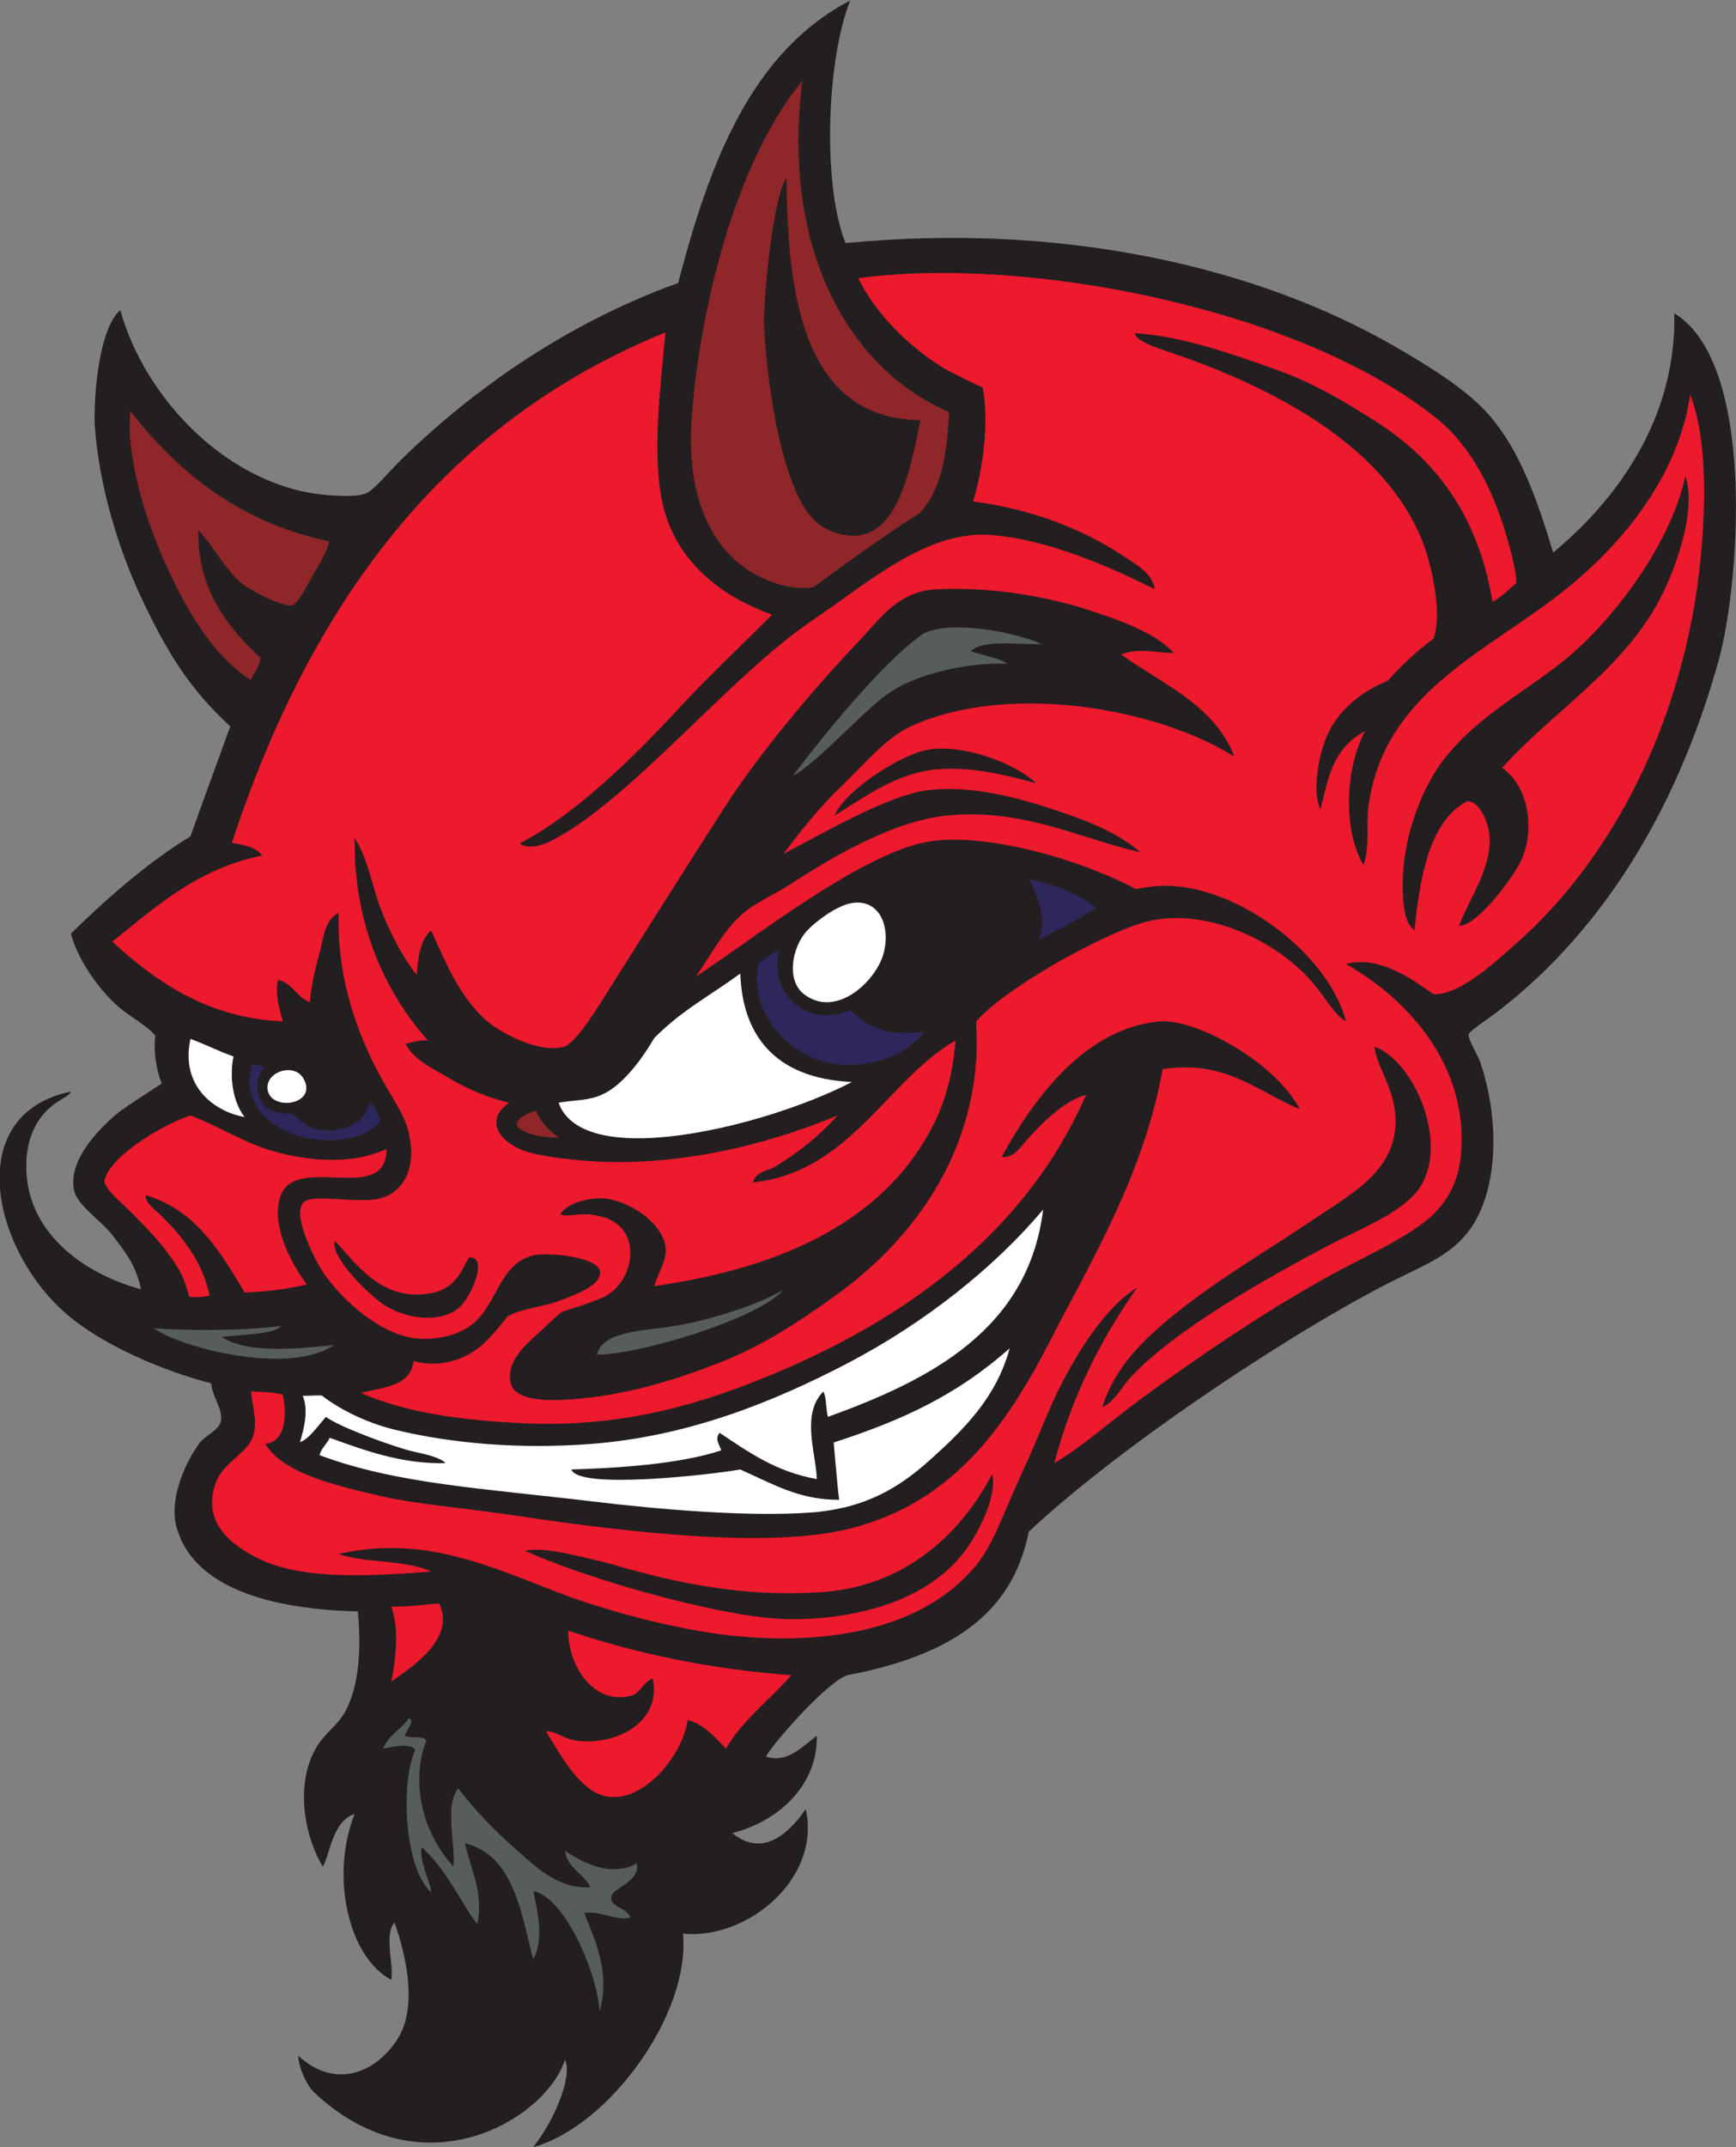
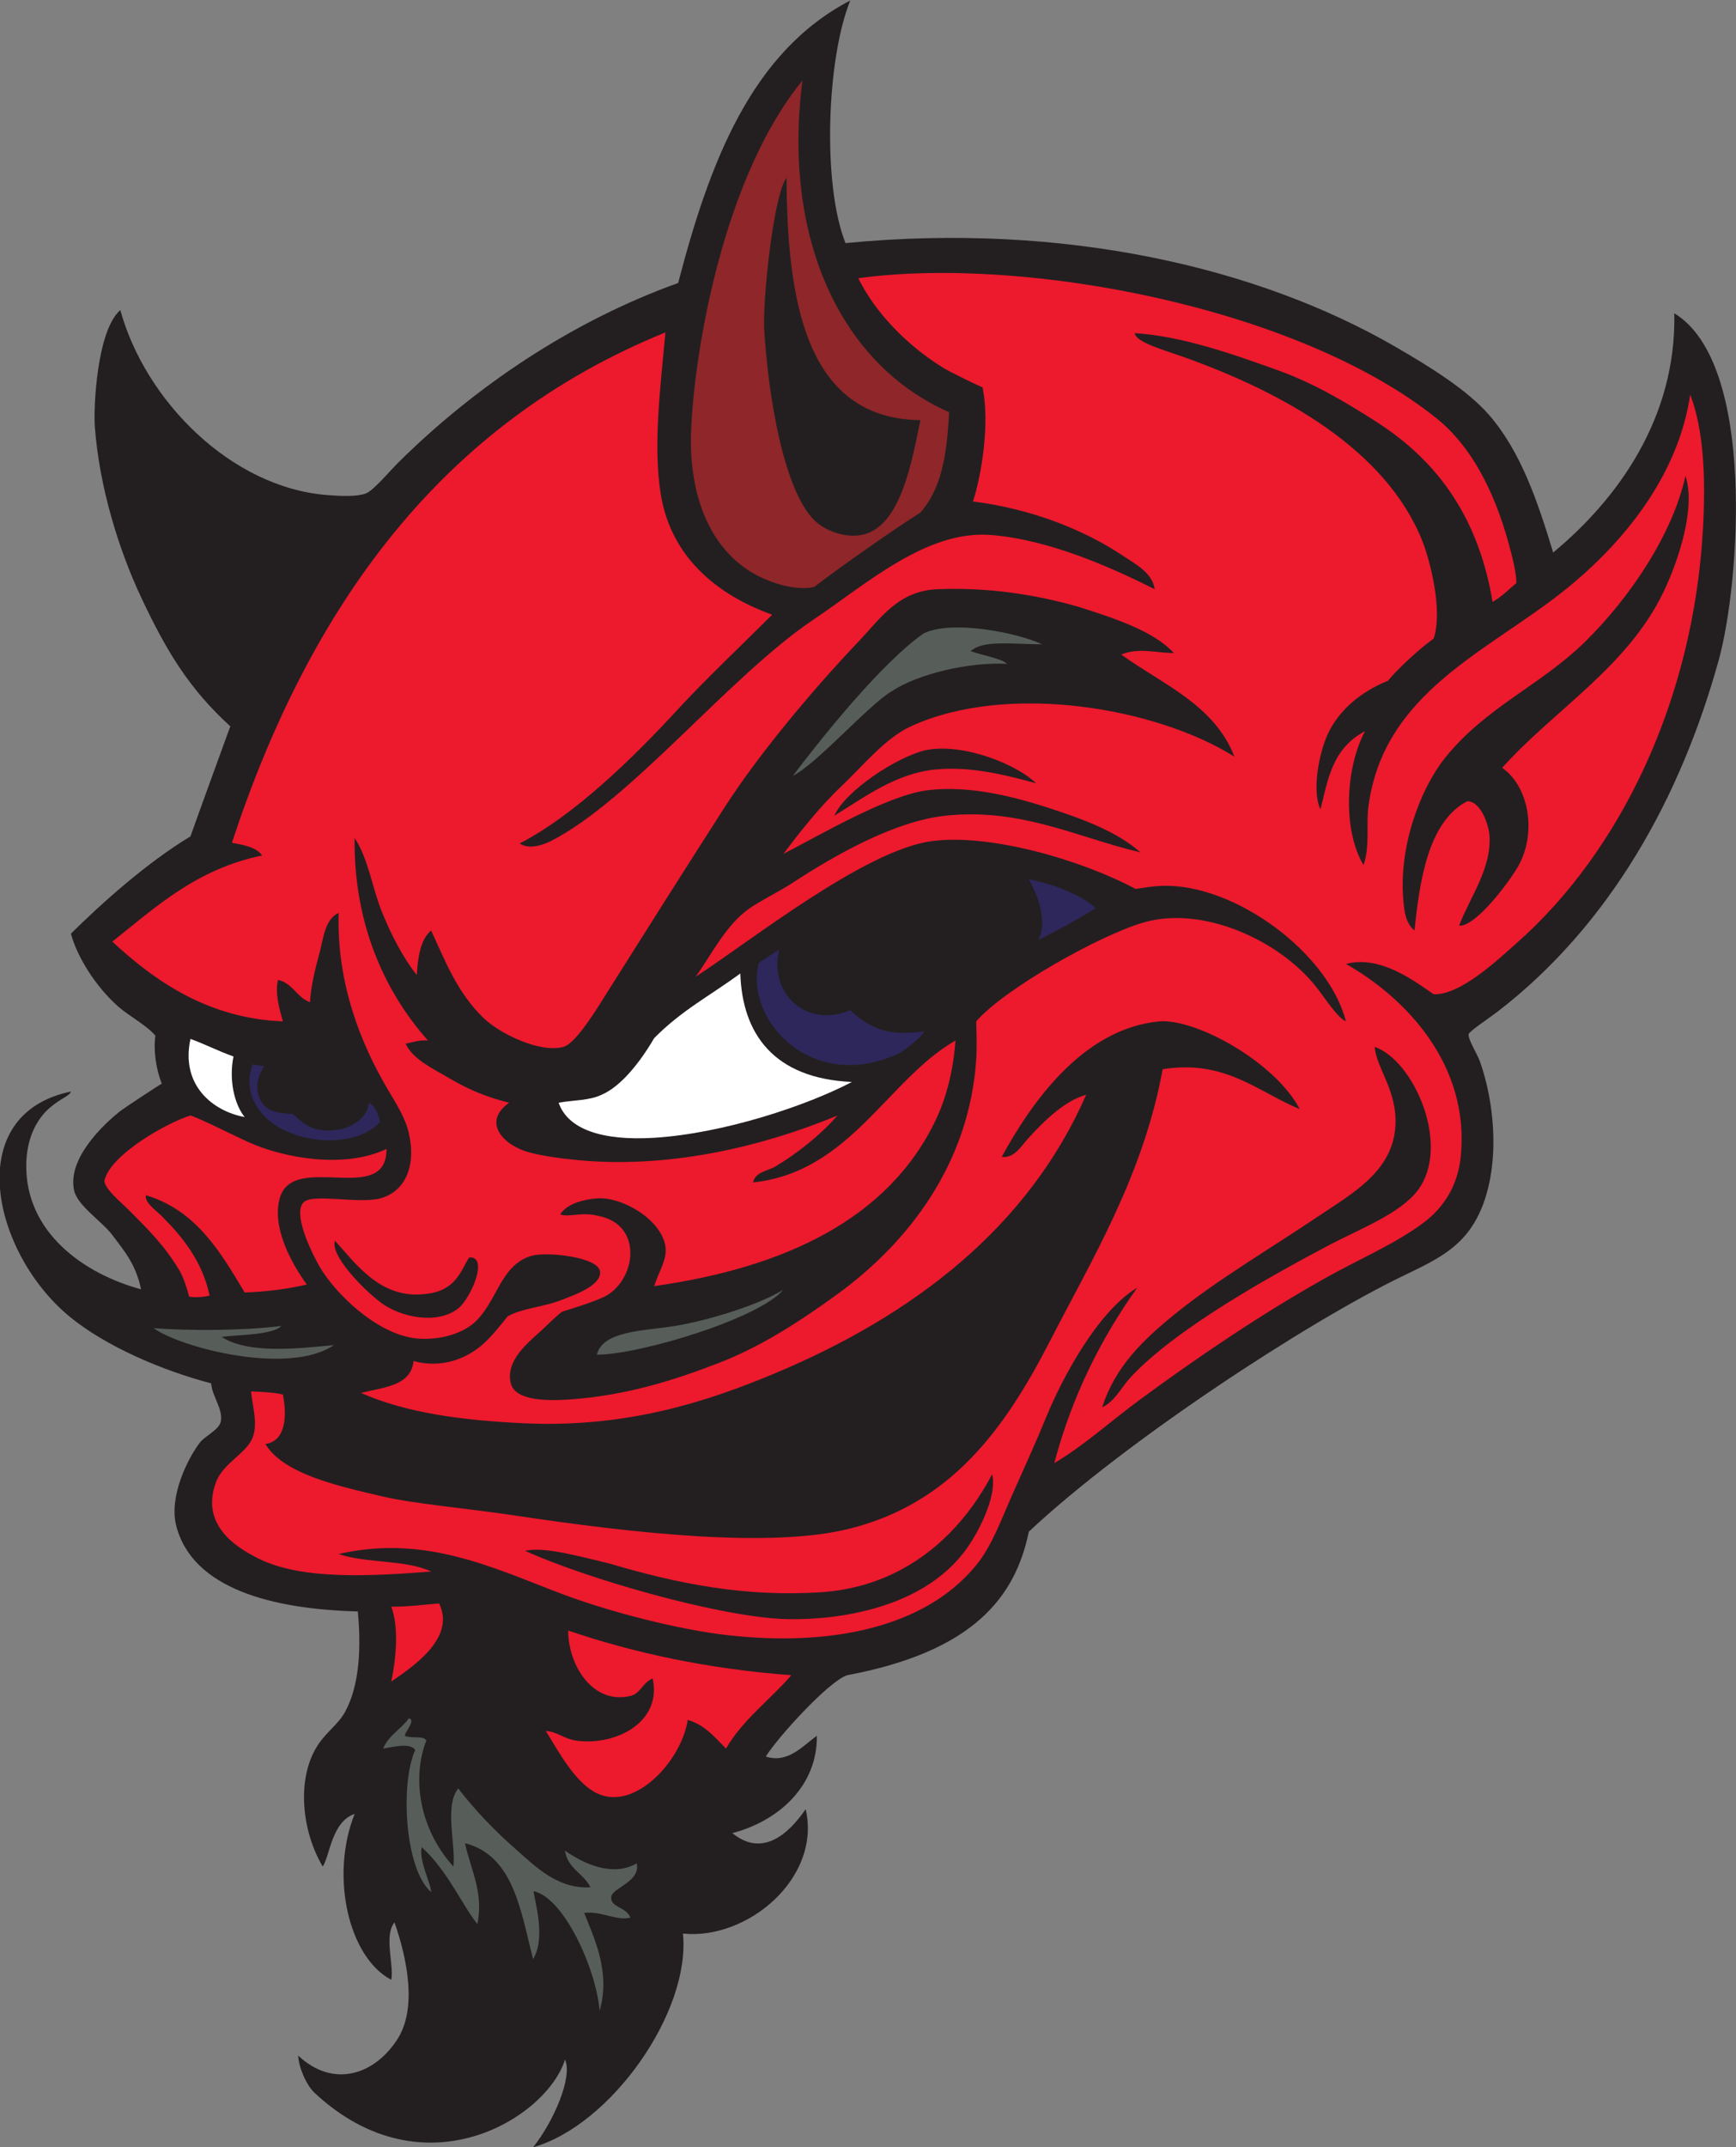
<svg xmlns="http://www.w3.org/2000/svg" viewBox="0 0 522.693 646.133" height="646.133" width="522.693" xml:space="preserve" id="svg2" version="1.1">
  <rect x="0" y="0" width="522.693" height="646.133" fill="#808080" stroke="none" />
  <defs id="defs6" />
  <g transform="matrix(1.333,0,0,-1.333,0,646.133)" id="g10">
    <g transform="scale(0.1)" id="g12">
      <path id="path14" style="fill:#231f20;fill-opacity:1;fill-rule:evenodd;stroke:none" d="m 1920.52,4846.02 c -53.29,-131.36 -63.59,-415.08 -10.72,-547.62 492.64,47.97 932.09,-54.6 1242,-233.99 75.22,-43.55 162.09,-96.6 212.39,-154.81 71.96,-83.27 109.79,-197.01 144,-309.6 145.69,120.38 278.74,304.04 273.61,540 186.17,-112.96 147.18,-612.76 100.8,-781.2 -84.97,-308.53 -243.8,-598.16 -500.4,-795.6 -16.57,-12.75 -63.2,-43.7 -64.81,-50.4 -2.49,-10.4 20,-46.44 25.21,-61.2 44.66,-126.66 45.66,-300.7 -32.4,-392.4 -36.84,-43.25 -84.99,-65.05 -144.01,-93.59 -213.31,-103.14 -624.34,-371.52 -842.4,-576.01 -30.24,-147.3 -124.81,-270.46 -410.4,-323.99 -42.53,-14.15 -158.39,-142.231 -183.59,-183.606 49.91,-16.289 83.61,24.383 115.2,46.805 1.8,-111.532 -85.04,-192.118 -190.8,-219.61 77.66,-63.652 140.9,18.742 165.6,54.004 C 1855.75,608.035 1688.3,467.277 1542.59,482.402 1560.5,305.898 1380.39,50.109 1204.2,0 c 46.73,58.809 89.78,158.82 71.99,198.008 -39.89,-129.961 -317.424,-305.801 -565.194,-75.606 -19.262,17.903 -36,57.246 -37.504,84.59 81.071,-75.887 174.278,-41.601 224.699,37.813 43.469,68.457 22.395,178.816 -7.195,262.804 -24.324,-29.992 -0.762,-96.796 -7.203,-129.601 -97.621,51.418 -138.219,235.976 -82.762,374.492 -51.746,-17.527 -55.457,-93.113 -72.039,-118.895 -48.039,81.043 -59.129,197.938 -12.648,271.817 20.32,32.305 47.207,48.465 63.051,77.383 33.773,61.645 36.179,149.205 28.796,226.795 -191.636,4.81 -374.382,50.82 -410.398,194.4 -15.996,63.79 24.352,148.46 54,187.2 10.734,14.03 42.82,28.16 46.801,46.81 5.98,27.98 -19.672,57.07 -21.602,86.4 -110.883,29.07 -239.004,83.87 -320.398,151.2 -173.95,143.88 -244.836,456.06 3.601,507.59 -3.437,-10.63 -22.25,-14.61 -48.039,-36.88 C 83.184,2321.3 60.82,2279.08 59.395,2221.2 55.508,2063.63 193.137,1970.33 318.594,1936.81 c -12.102,56.2 -35.199,83.07 -64.801,122.39 -23.105,30.7 -78.906,66.24 -86.398,100.8 -15.832,73.02 68.41,150.1 100.796,176.41 12.207,9.91 85.161,57.33 97.204,64.79 -13.106,32.28 -19.165,76.42 -14.399,108 -18.535,22.67 -60.051,44.85 -82.805,64.8 -52.972,46.46 -94.507,114.61 -107.996,165.61 68.278,67.52 170.235,159.41 270,219.59 24.391,68.78 66.938,184.91 90,248.4 -92.507,84.47 -143.629,168.34 -201.601,291.6 -50.203,106.76 -94.492,249.18 -104.399,385.21 -3.215,44.11 4.938,217.72 57.598,262.79 56.094,-203.86 249.516,-400.77 468.004,-417.6 30.148,-2.32 66.137,-3.94 86.394,3.6 17.477,6.51 55.032,51.7 75.602,72 169.217,166.97 386.387,315.74 629.997,403.2 70.55,270.25 164.4,521.14 388.73,637.62 v 0" />
      <path id="path16" style="fill:#8f2629;fill-opacity:1;fill-rule:evenodd;stroke:none" d="m 1812.59,4665.61 c -45.97,-353.65 84.95,-640.91 331.2,-748.81 -5.06,-100.03 -17.79,-172.62 -64.79,-226.8 -56.39,-34.82 -182.9,-123.93 -240.08,-167.85 -49.29,-10.64 -111.65,15.6 -137.92,31.05 -95.54,56.19 -139.5,166.99 -140.4,295.2 -0.94,131.49 54.21,574.33 251.99,817.21 z M 1726.19,4104 c 8.17,-143.72 44.63,-379.84 122.4,-439.2 22.75,-17.36 60.84,-31.85 97.21,-25.2 90.35,16.53 114.86,173.07 133.2,259.2 -264.19,2.7 -300.89,281.86 -302.41,547.21 -29.5,-39.08 -54.18,-275.47 -50.4,-342.01 v 0" />
-       <path id="path18" style="fill:#8f2629;fill-opacity:1;fill-rule:evenodd;stroke:none" d="m 293.395,3920.4 c 109.195,-139.21 245.304,-251.49 450,-295.2 -3.536,-21.26 -19.727,-48.01 -36,-75.59 -10.29,-17.46 -33.207,-64.43 -46.797,-68.4 -20.711,-6.06 -94.746,33.36 -111.606,46.79 -42.035,33.51 -67.543,88.64 -100.801,122.4 -3.488,-131.89 66.825,-221.17 140.403,-288 -2.516,-21.48 -15.117,-32.88 -21.602,-50.4 -76.64,48.1 -134.543,138.08 -180,234 -43.176,91.11 -84.551,203.55 -93.597,316.8 -1.536,19.17 1.14,37.18 0,57.6 v 0" />
-       <path id="path20" style="fill:#ffffff;fill-opacity:1;fill-rule:evenodd;stroke:none" d="m 1920.6,2808 c 61.78,12.88 92,-46.48 75.59,-111.59 -15.48,-61.45 -106.07,-150.02 -180,-93.61 -41.19,31.44 -27.35,107.02 7.2,144 20.03,21.44 65.37,54.57 97.21,61.2 v 0" />
      <path id="path22" style="fill:#ffffff;fill-opacity:1;fill-rule:evenodd;stroke:none" d="m 1672.2,2649.61 c 4.36,-135.33 74.8,-236.88 252,-244.81 -101.68,-53.46 -290.11,-116.3 -446.41,-125.99 -117.07,-7.25 -195.15,18.81 -216,79.2 31.41,5.8 69.44,4.49 97.2,18 44.52,18.85 88.67,76.17 118.45,127.53 61.25,62.32 125.44,95.44 194.76,146.07 v 0" />
      <path id="path24" style="fill:#ffffff;fill-opacity:1;fill-rule:evenodd;stroke:none" d="m 430.195,2502 c 33.504,-12.09 63.368,-27.82 97.2,-39.6 -10.653,-52.44 1.511,-107.31 25.199,-136.79 -70.156,12.7 -145.426,70.48 -122.399,176.39 v 0" />
      <path id="path26" style="fill:#2e275c;fill-opacity:1;fill-rule:evenodd;stroke:none" d="m 596.672,2440.37 c -12.277,-19.58 -24.707,-50.42 -5.844,-80.99 15.68,-25.4 51.375,-25.81 69.77,-26.58 11.992,-9.85 28.578,-26.38 46.797,-32.4 50.46,-16.64 120.437,6.48 126,57.61 14.82,-7.99 20.671,-24.94 25.199,-43.21 -59.031,-65.8 -215.528,-50.67 -271.949,25.2 -19.188,25.82 -31.5,58.2 -16.34,104.41 4.793,0 21.566,-4.04 26.367,-4.04 v 0" />
-       <path id="path28" style="fill:#ffffff;fill-opacity:1;fill-rule:evenodd;stroke:none" d="m 685.797,2412 c 33.68,-61.55 -82.266,-75.01 -81.656,-19 0.41,37.06 62.019,54.89 81.656,19 v 0" />
-       <path id="path30" style="fill:#8f2629;fill-opacity:1;fill-rule:evenodd;stroke:none" d="m 1262.54,2279.38 c -32.77,-0.36 -69.18,4.89 -89.81,21.02 -18.89,14.8 16.43,33.99 37.52,39.6 8.23,-20.82 29.94,-45.83 52.29,-60.62 v 0" />
-       <path id="path32" style="fill:#ffffff;fill-opacity:1;fill-rule:evenodd;stroke:none" d="m 2356.19,2116.81 c -33.23,-270.37 -254.16,-384.24 -485.99,-468 -4.78,14.42 -3.13,45.4 -10.61,57.1 -50.76,-51.52 -16.5,-138.9 -14.59,-197.5 -91.68,16.33 -151.73,59.16 -219.6,104.39 -11.79,-14.77 -0.15,-26.18 3.6,-39.6 -95.37,-31.82 -238.25,-40 -338.4,-43.2 15.74,-46.26 316.61,-11.47 381.6,0 77.43,-34.79 134.25,-68.61 223.2,-68.4 -4.22,33.1 -7.3,75.06 -12.31,129.3 159.55,51.64 279.83,108.68 397.51,212.71 -30.19,-111.22 -102.85,-182.78 -180,-252.01 -66.5,-59.65 -142.95,-109.55 -270,-118.8 -141.38,-10.29 -344.02,7.21 -493.21,25.21 -237.48,28.63 -442.074,38.94 -615.597,104.39 2.25,13.35 18.641,27.9 22.918,39.22 76.719,-27.68 162.867,-60.02 261.479,-57.21 -9.588,11.66 -43.1,19.84 -68.397,25.19 -43.113,9.14 -171.504,56.18 -201.602,79.21 -18.003,-19.83 -37.711,-50.04 -58.64,-57.08 8.887,30.23 19.816,71.17 6.293,105 6.679,-1.44 37.203,1.8 43.75,-0.13 35.238,-27.7 95.746,-60.12 163.402,-76.6 132.884,-32.36 286.964,-44.22 442.794,-32.39 218.36,16.56 410.97,93.44 583.2,183.59 173.79,90.97 331.11,216.88 439.2,345.61 v 0" />
      <path id="path34" style="fill:#ed192d;fill-opacity:1;fill-rule:evenodd;stroke:none" d="m 3371.39,3488.4 c -30.89,184.73 -118.77,314.83 -262.8,406.8 -61.5,39.28 -136.33,85.2 -219.59,115.2 -107.52,38.74 -221.47,78.51 -325.89,84.7 2.34,-20.38 64.89,-37.63 106.28,-52.3 232.17,-82.25 462.15,-212.02 543.61,-417.6 16.58,-41.87 46.71,-155.51 25.19,-219.59 -34.07,-24.01 -87.32,-74.68 -103.14,-95.15 -44,-17.57 -99.13,-51.56 -130.86,-110.06 -24.76,-45.69 -41.83,-138.99 -21.59,-180 16.35,62.9 24.85,136.49 100.8,176.4 -43.45,-80.22 -52.02,-220.86 -3.6,-302.39 14.67,40.73 6.05,91.82 10.8,129.59 32.92,261.98 273.19,353.23 446.39,493.2 132.91,107.41 253.85,257.71 280.8,439.21 30.9,-80.41 35.05,-189.26 28.8,-302.41 -21.28,-385.11 -185.27,-727.97 -421.2,-936 -41,-36.16 -126.3,-117.68 -187.2,-115.2 -42.63,29.33 -120.7,89.19 -197.99,68.41 136.06,-77.07 280.41,-228.51 259.19,-435.6 -6.53,-63.73 -37.46,-113.38 -82.8,-147.6 -63.84,-48.21 -146.64,-83.08 -223.19,-126.01 -144.01,-80.75 -286.52,-177.18 -417.61,-273.59 -67.18,-49.43 -127.72,-104.59 -194.4,-144 40.67,153.73 106.49,282.31 187.2,395.99 -89.05,-53.47 -169.37,-203.92 -205.19,-291.59 -22.64,-55.39 -50.02,-115.27 -75.61,-172.8 -26.08,-58.65 -47.18,-118.46 -82.8,-162.01 -115.63,-141.4 -328.16,-183.53 -558,-158.39 -113.47,12.4 -270.66,53.08 -378,93.59 -151.74,57.3 -308.15,135.23 -503.994,90 61.508,-21.29 153.113,-12.48 208.797,-39.6 -137.461,-10.48 -290.941,-19.3 -388.797,28.81 -58.555,28.78 -131.512,80.07 -97.203,172.79 16.137,43.62 68.5,64.29 82.805,100.8 12.316,31.47 -0.266,70.44 -3.606,104.41 25.11,-1.3 50.735,-2.07 72,-7.21 9.985,-50.67 5.5,-105.41 -39.597,-111.59 40.98,-67.77 163.046,-94.75 266.402,-118.8 70.226,-16.36 187.793,-26.26 295.743,-42.44 265.5,-39.8 578.83,-75.24 759.06,-29.56 227.37,57.62 348.57,223.93 450,421.2 96.15,187 211.45,375.17 255.59,615.6 141.83,22.75 216.37,-52.25 309.6,-90 -55.48,105.67 -232.68,204.12 -316.79,197.99 -174.45,-16.25 -290.91,-186.15 -356.4,-305.99 28.06,-3.58 43.71,23.95 59.44,41.38 39.89,44.2 85.09,86.06 131.36,99.02 -130.29,-297.9 -388.02,-497.46 -705.61,-630 -154.75,-64.59 -335.26,-122.47 -565.2,-111.6 -137.55,6.5 -263.68,22.83 -367.195,68.39 50.343,13.27 112.472,14.73 118.8,72 62.934,-17.12 119.995,4.87 158.395,39.61 18.17,16.42 40.16,43.72 54,61.2 32.76,18.66 77.42,20.24 118.8,35.99 32.93,12.54 92.6,33.45 90,64.81 -2.79,33.74 -121.52,45.69 -154.79,35.99 -71.01,-20.68 -77.56,-105.06 -129.6,-151.2 -24.21,-21.45 -69.68,-38.63 -122.406,-35.99 -85.453,4.27 -176.918,87.09 -219.602,151.2 -14.875,22.34 -71.379,128.45 -43.195,156.79 20.543,20.67 123.484,-4.18 172.797,8.8 55.836,14.72 82.269,72.07 64.801,147.6 -7.95,34.38 -27.875,65.26 -46.801,97.21 -61.02,103.01 -116.453,239.89 -111.598,399.6 -31.363,-14.15 -34.226,-56.81 -43.203,-90 -9.52,-35.21 -19.48,-74.22 -21.598,-111.61 -29.84,10.97 -38.808,42.8 -72.004,50.4 -8.097,-28.54 3.559,-68.4 10.801,-93.6 -167.605,6.4 -288.832,90.37 -385.199,180 98.805,78.8 190.902,164.3 338.402,194.4 -13.382,19.02 -41.172,23.63 -68.402,28.8 175.973,534.43 473.879,946.93 979.197,1152 -11.49,-125.91 -27.85,-254.87 -10.79,-363.6 22.6,-144.13 128.74,-229.52 252,-273.59 -70.46,-70.19 -155.38,-150.79 -211.94,-212.41 -101.44,-110.52 -235.63,-241.05 -358.22,-303.75 20.21,-15.43 54.32,-2.88 69.75,4.95 181.55,92.09 404.28,373.18 594,500.4 119.48,80.13 254.6,201.79 399.42,190.8 132.1,-10.02 273.4,-73.55 370.98,-122.4 -5.62,37.53 -43.25,56.35 -72,75.6 -88.4,59.2 -208.03,106.06 -338.4,122.4 20.37,64.3 37.87,177.03 21.64,257.42 -17.98,7.96 -73.19,34.55 -90.04,44.98 -79.6,49.29 -151.49,122.31 -190.8,201.6 377.87,51.48 996.14,-66.84 1306.8,-316.8 76.04,-61.17 128.61,-160.01 162,-280.8 8.35,-30.2 17.93,-68.11 17.61,-90.61 -17.05,-13.87 -29.13,-28.01 -53.61,-42.59 z M 872.992,2253.61 c 0.969,-131 -211.562,-4.28 -241.199,-111.61 -18.273,-66.17 27.246,-147.68 61.199,-194.39 -42.762,-10.04 -89.32,-16.28 -140.398,-18.01 -55.196,92.41 -109.703,185.5 -223.199,219.6 -2.934,-16.94 23.234,-34.47 36,-47.25 45.226,-45.22 91.988,-101.41 108,-179.55 -16.903,-3.35 -31.579,-4.65 -46.247,-2.13 -3.402,14.41 -13.14,45 -22.152,59.73 -34.305,56.05 -65.902,87.5 -115.199,136.81 -17.297,17.29 -52.957,46.16 -54,64.79 12.656,59.63 144.676,132.78 194.793,147.6 29.367,-10.53 103,-48 132.805,-61.19 78.75,-34.85 214.121,-59.89 309.597,-14.4 z m 410.398,-1087.2 c 150.5,-51.11 316.53,-86.67 504,-100.8 -48.36,-56.04 -109.17,-99.633 -147.59,-165.61 -25,25.402 -47.58,53.223 -86.41,64.805 -13.32,-90.496 -118.44,-207.52 -205.2,-165.606 -49.04,23.703 -85.67,92.676 -115.2,140.403 23.51,-0.567 41.65,-17.844 68.4,-21.594 88.84,-12.461 194.77,41.25 172.81,140.402 -24.5,-10.98 -26.69,-33.96 -50.41,-39.6 -85.13,-20.275 -140.5,69.9 -140.4,147.6 z m -291.597,61.2 c 39.227,-79.6 -64.059,-145.57 -108,-176.41 10.437,50.28 17.941,121.04 0,169.2 38.859,-0.45 72.266,4.54 108,7.21 z M 3580.2,3398.4 c -100.65,-98.65 -225.23,-147.89 -316.8,-262.79 -54.98,-68.99 -104.44,-198.89 -93.6,-320.41 1.96,-22.02 4.11,-51.21 25.19,-68.4 11.42,110.41 30.48,245.3 118.8,291.6 29.27,1.32 48.3,-50.35 50.4,-75.6 6.24,-74.93 -44.92,-142.24 -68.4,-205.2 38.85,-2.93 120.3,107.65 136.81,140.4 38.18,75.73 19.14,174.93 -39.6,216 118.18,131.57 282.25,226.74 364.03,396.16 34.54,71.54 73.88,191.36 49.96,262.64 -29.87,-135.07 -128.92,-278.45 -226.79,-374.4 z m -1144.81,79.2 c -99.63,28.31 -204.59,43.88 -316.8,39.6 -89.27,-3.4 -128.09,-64.11 -180,-118.8 -107.71,-113.48 -226.46,-256.15 -302.4,-374.4 -83.9,-130.66 -175.41,-275.21 -262.8,-414 -23.49,-37.31 -71.91,-118.04 -100.8,-126 -53.19,-14.64 -143.78,30.11 -180,64.8 -60.6,58.07 -88.61,133.08 -118.797,198 -23.934,-20.46 -29.773,-59.02 -32.402,-100.8 -31.743,40.72 -57.575,90.14 -79.196,144 -21.824,54.37 -29.73,117.47 -61.199,165.61 -2.402,-195.63 69.106,-348.48 165.598,-457.21 -20.742,1.55 -34.313,-4.08 -50.403,-7.19 17.051,-36.25 62.106,-56.29 100.799,-79.21 40.48,-23.97 85.24,-42.66 133.21,-53.99 -62.47,-44.06 -12.97,-95.74 43.19,-111.6 29.27,-8.27 73.48,-14.36 111.61,-18 246.3,-23.53 474.28,53.77 586.79,100.79 -39.67,-45.22 -90.65,-85.35 -140.4,-115.2 -16.84,-10.09 -45.47,-12.05 -50.39,-35.99 219.19,23.24 303.2,231.96 457.19,320.39 -4.6,-65.03 -19.62,-126.18 -43.2,-176.4 -107.17,-228.23 -346.32,-337.03 -637.2,-378 9.5,32.17 29.98,59.59 25.2,90 -9.45,60.41 -97.97,112.39 -154.8,108 -28.99,-2.23 -67.3,-11.53 -82.8,-35.99 19.08,-7.91 46.4,6.5 86.4,-3.61 104.3,-20.32 84.05,-149.89 10.8,-183.59 -25.01,-11.51 -68.74,-25.14 -92.39,-32.4 -11.01,-7.11 -32.4,-28.88 -48,-43.21 -28.52,-26.18 -81.36,-67.43 -68.41,-118.79 10.44,-41.4 88.61,-39.52 136.81,-36 129.32,9.4 240.19,45.98 334.8,82.79 93.19,36.26 179.62,91.68 266.39,154.81 158.46,115.27 297.34,292.56 313.2,529.2 1.94,28.99 0.55,65.04 0,86.39 63.92,73.66 278.45,194.33 378.01,223.2 133.57,38.75 305.68,-39.73 388.8,-144 22.3,-27.99 47.9,-69.96 68.4,-79.2 -40.28,155.47 -250.71,310.38 -414.01,306 -17.56,-0.47 -38.44,-3.38 -61,-7.17 -123.89,66.31 -330.4,125.71 -461,107.97 -151.08,-20.52 -406.19,-223.54 -532.8,-306 33.8,46.42 68.1,117.78 122.4,154.8 29.11,19.85 63.79,35.82 97.21,57.6 89.41,58.32 227.41,138.91 345.59,151.2 171.32,17.83 298.88,-50.14 439.2,-82.8 -52.16,46.75 -131.77,75.94 -208.8,100.8 -77.42,25 -176.49,50.45 -270,39.61 -90.19,-10.47 -241.4,-99.63 -327.6,-144 37.95,49.88 80.7,105.02 133.2,154.8 45.29,42.92 97.35,106.88 154.8,133.19 220.07,100.81 556.17,41.36 730.8,-68.4 -45.09,116.91 -161.37,162.62 -255.59,230.41 39.62,16.91 83.9,2.74 118.79,3.59 -44.22,48.34 -130.75,77.56 -216,104.4 z M 2089.8,3153.61 c -64.05,-15.45 -179.76,-90.57 -205.21,-147.61 70.13,42.63 139.45,96.01 230.4,104.4 79.03,7.3 159.05,-13.24 225.15,-31.33 -39.97,40.18 -161.71,92.43 -250.34,74.54 z M 3151.8,2304 c -6.83,-102.12 -98.83,-151.71 -172.8,-201.6 -111.16,-74.94 -229.08,-143.38 -327.22,-223.2 -71.12,-57.84 -132.78,-117.48 -162.39,-208.8 28,12.43 43.82,45.34 63.47,66.69 101.28,110.03 317.33,229.76 451.33,300.52 64.27,33.93 158,69.54 198.01,122.39 76.39,100.95 -9,294.09 -97.21,324 4.37,-49.89 51.82,-98.44 46.81,-180 z M 858.594,1908.01 c 44.582,-34.35 128.258,-52.15 176.406,-14.4 27.83,21.82 70.02,117.58 25.2,115.2 -7.77,-8.6 -15.73,-33.74 -34.4,-53.6 -22.28,-23.71 -49.784,-27.26 -66.405,-29.2 -101.094,-11.83 -158.012,71.7 -202.809,120.4 -11.012,-32.41 60.684,-106.57 102.008,-138.4 z M 1852.2,1252.8 c -167.47,-10.4 -315.9,17.55 -475.21,64.81 -60.51,14.3 -147.67,39.27 -190.8,28.8 137.04,-62.16 425.69,-145.46 577.21,-153.6 77.17,-4.14 314.24,3.81 423.79,163.91 29.27,42.8 65.12,118.55 53.81,162.48 -25.45,-48.34 -57.31,-93.54 -95.73,-132.55 -73.36,-74.44 -170.65,-126.24 -293.07,-133.85 v 0" />
      <path id="path36" style="fill:#575e5a;fill-opacity:1;fill-rule:evenodd;stroke:none" d="m 2353.72,3392.73 c -75.01,0.75 -132.71,9.61 -161.32,-15.33 23.8,-8.98 71.23,-16.99 82.18,-28.8 -86.1,4.8 -202.28,-23 -260.39,-61.8 -51.98,-30.49 -168.14,-163.03 -223.19,-190.8 69.68,91.96 199.78,253.77 294.6,321 64.57,32.48 216.46,0.75 268.12,-24.27 z M 1348.19,1789.2 c 13.47,54.47 106.24,53.42 176.4,64.8 70.15,11.39 186.66,45.96 244.46,81.63 -53.91,-64.43 -322.34,-146.2 -420.86,-146.43 z m -1001.26,59.85 c 80.468,-6.14 199.894,-5.98 288.465,4.95 -18.637,-20.28 -97.985,-19.92 -134.79,-24.54 61.883,-41.82 191.083,-24.15 253.59,-18.66 -100.683,-68.48 -342.336,-7.64 -407.265,38.25 z M 923.395,968.41 c 16.8,-3.73 -8.528,-29.933 -9.047,-39.64 16.742,-6.934 42.035,1.464 48.644,-10.762 -30.117,-75.242 -21.945,-192.156 61.208,-284.403 5.43,51.473 -20.88,136.454 10.8,176.395 37.71,-48.945 81.47,-94.59 129.59,-136.797 43.93,-38.535 94.43,-90.84 169.2,-86.394 -15.31,31.472 -51.63,41.961 -57.6,82.793 38.93,-27.442 105.55,-61.016 162,-28.801 8.99,-41.649 -55.28,-54.961 -57.59,-75.598 -2.69,-23.953 34.54,-22.586 43.19,-46.793 -31.85,-7.812 -64.15,15.008 -104.4,10.789 19.38,-50.008 61.19,-131.629 35.02,-221.004 -7.69,94.09 -80.56,255.672 -149.07,269.891 1.59,-21.375 28.54,-103.711 -1.14,-153.281 -27.72,105.73 -42.84,233.164 -153.86,261.648 11.37,-56.16 43.12,-111.531 27.85,-182.449 -33.69,41.601 -67.06,120.449 -125.612,173.547 -7.289,-29.922 21.047,-81.809 21.215,-101.543 -59.816,51.875 -70.039,245.73 -36,320.398 -9.457,18.574 -57.168,5.938 -72.066,3.535 9.355,27.844 42.91,46.016 57.668,68.469 v 0" />
      <path id="path38" style="fill:#2e275c;fill-opacity:1;fill-rule:evenodd;stroke:none" d="m 1760.49,2703.61 c -19.93,-73.38 26.06,-139.72 92.84,-147.41 18.74,-2.16 43.2,-0.02 67.27,10.6 57.03,-54.35 106.52,-55.73 166.45,-47.84 0.17,-7.4 -39.3,-39.46 -53.73,-48.12 -197.01,-94.77 -352.18,72.73 -319.41,202.1 10.42,8.51 37.87,25.55 46.58,30.67 z m 563.29,158.81 c 53.36,-10.25 118.35,-34.49 151.21,-65.22 -43.47,-27.14 -85.2,-49.18 -129.6,-72 22.99,46.23 -5.41,108.56 -21.61,137.22 v 0" />
    </g>
  </g>
</svg>